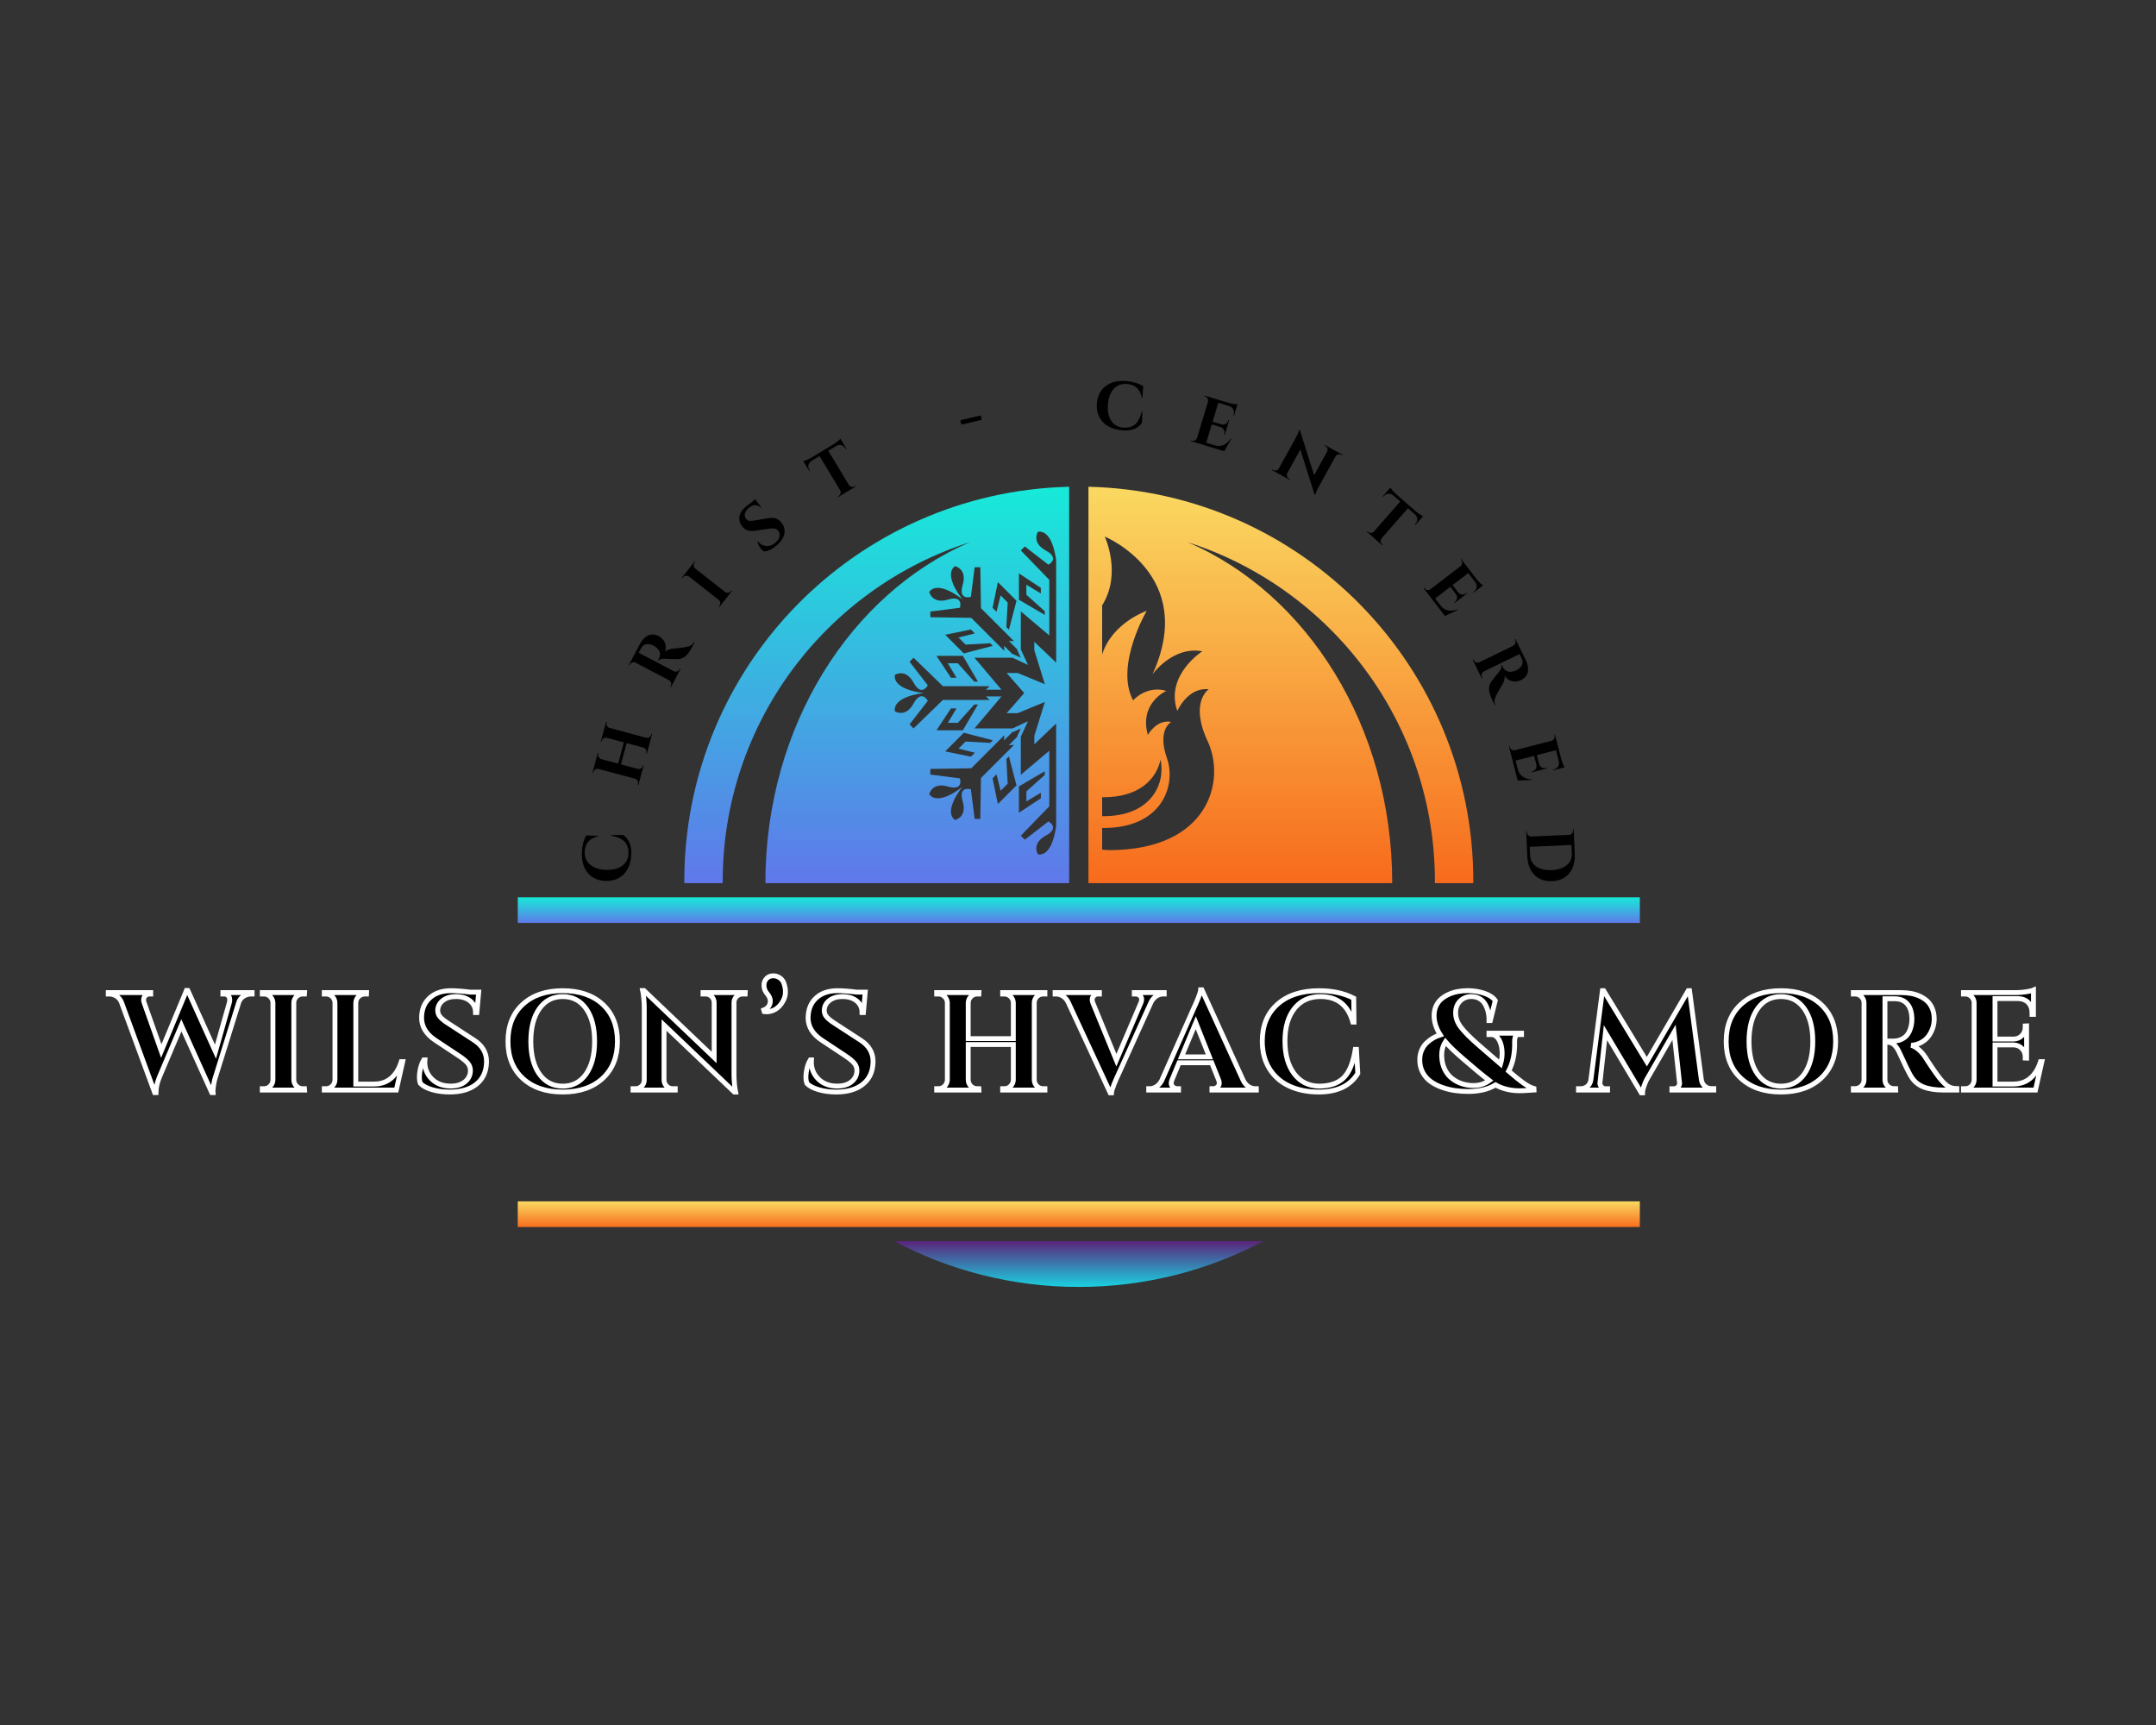
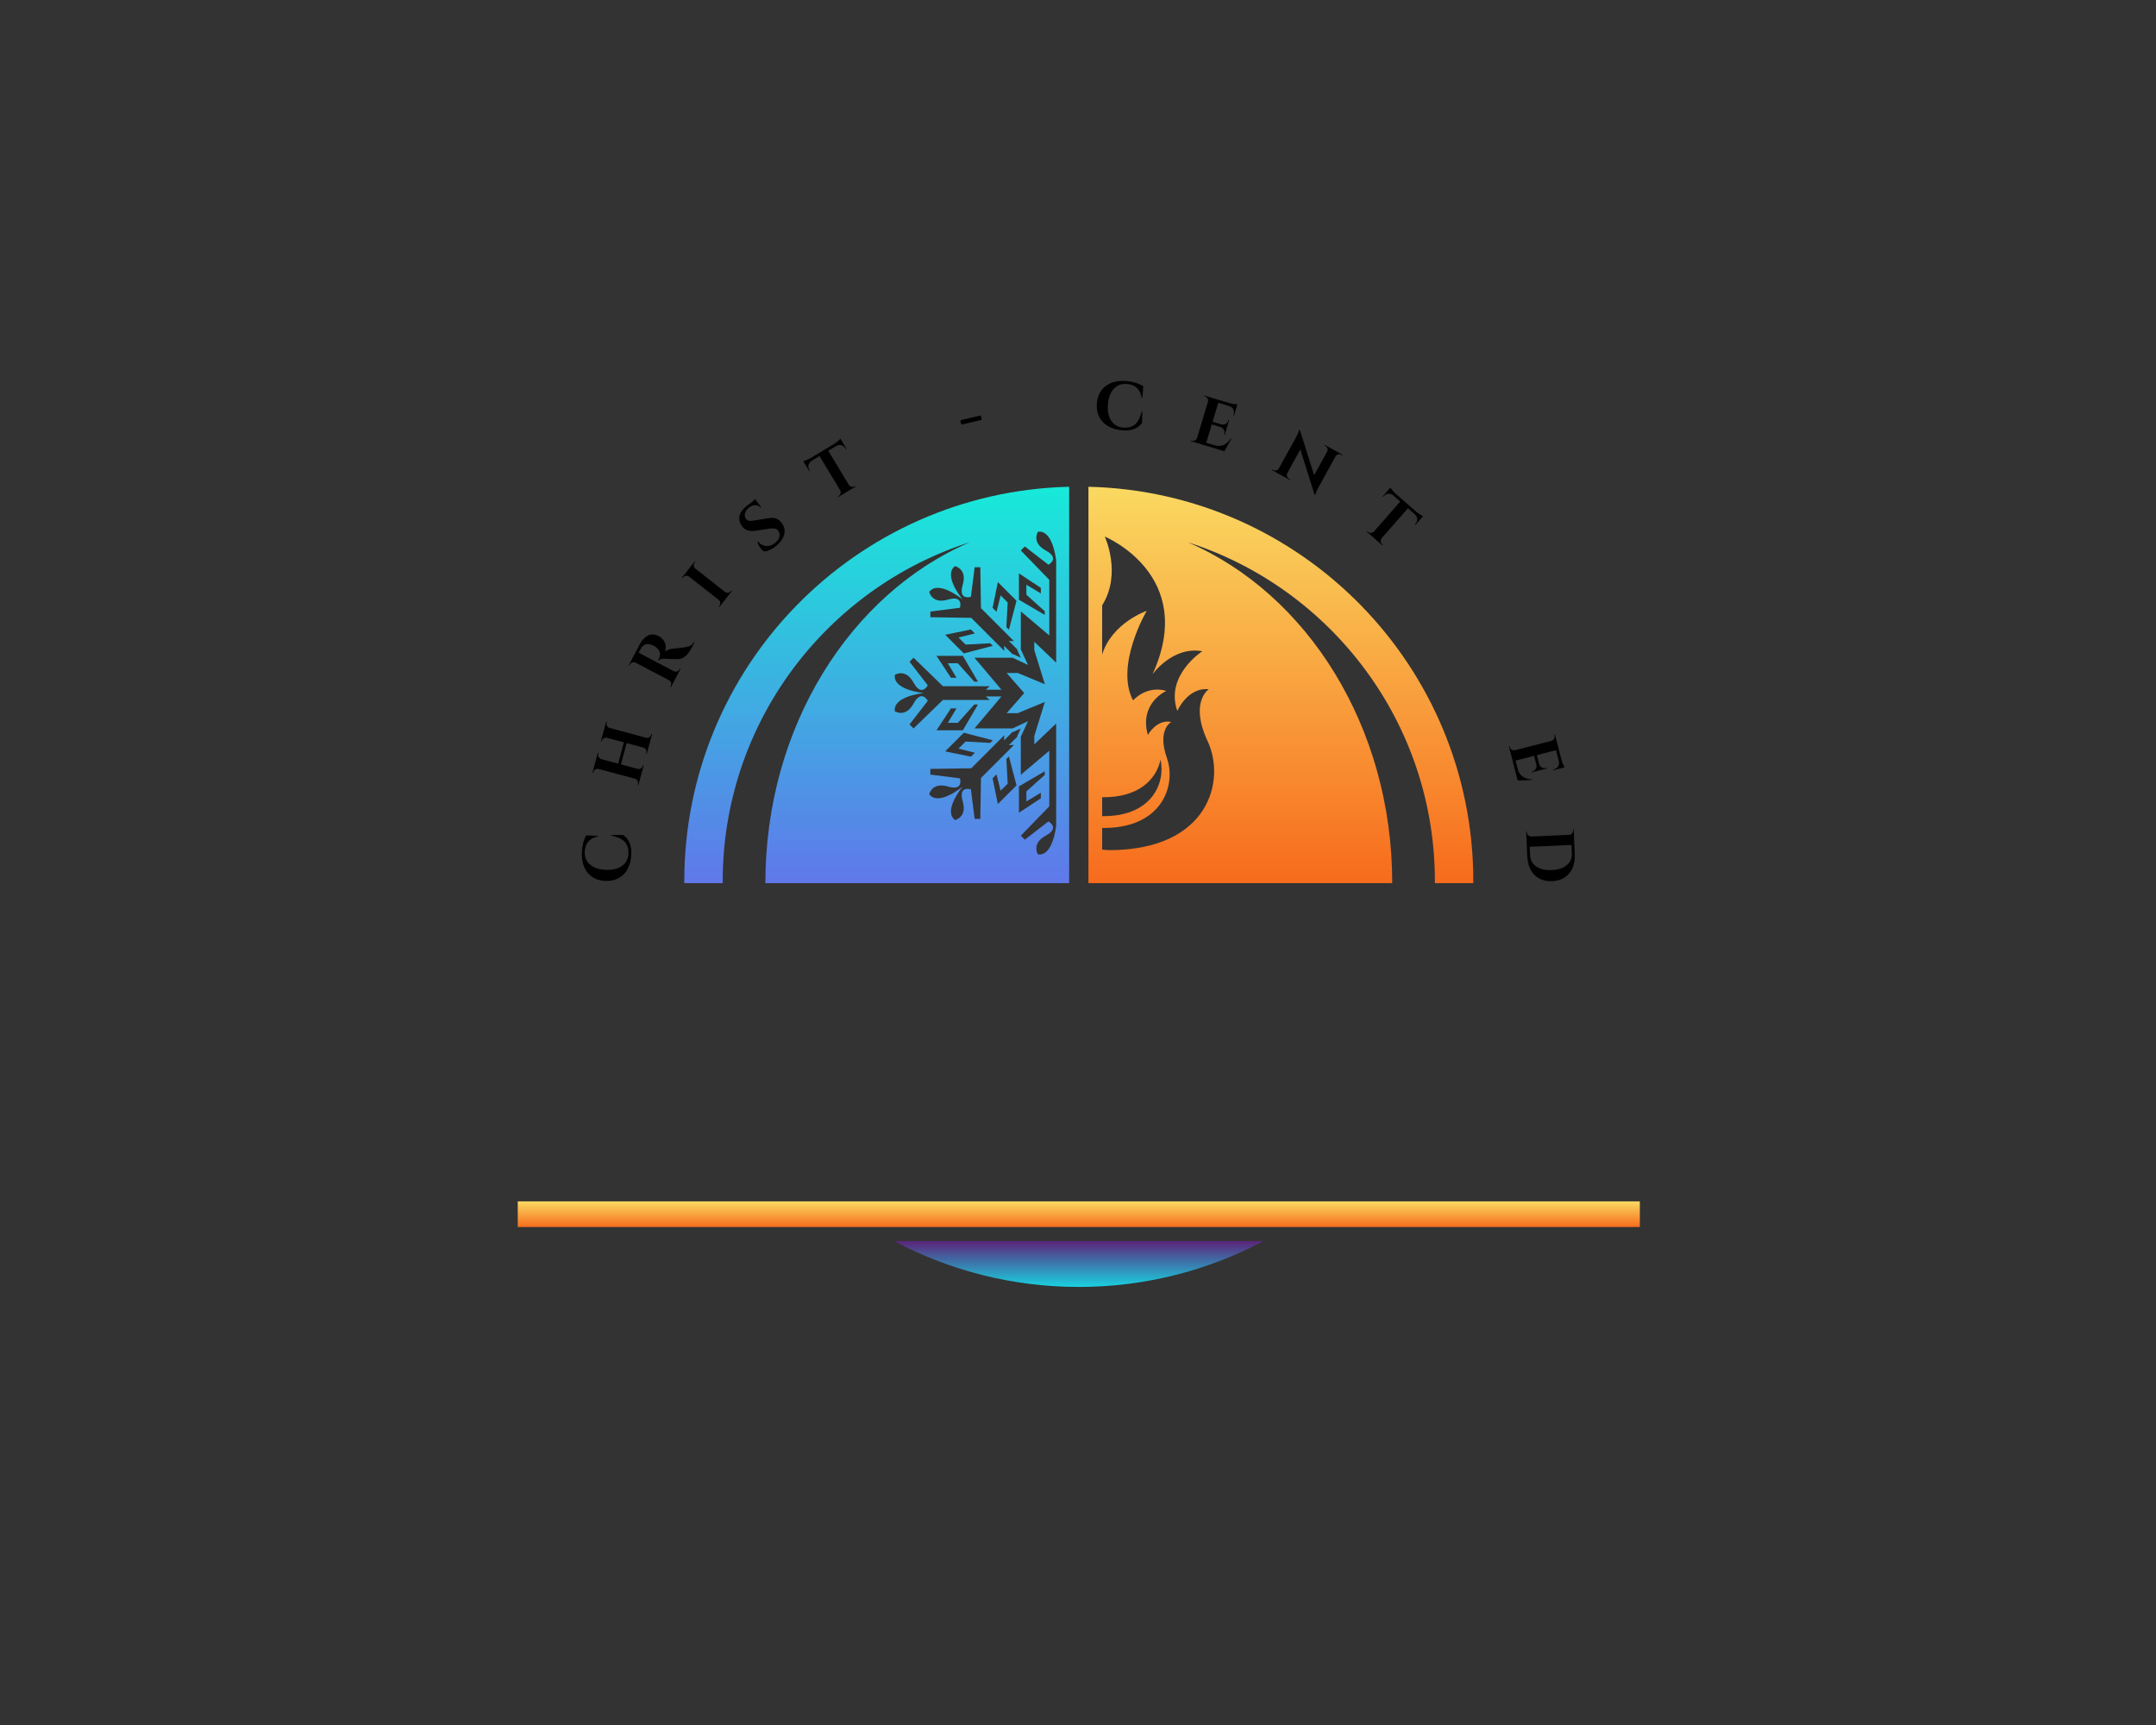
<svg xmlns="http://www.w3.org/2000/svg" version="1.1" width="1280" height="1024" viewBox="0 0 1280 1024" xml:space="preserve">
  <rect x="0" y="0" width="1280" height="1024" fill="#333333" stroke="none" />
  <desc>Created with Fabric.js 4.4.0</desc>
  <defs>
</defs>
  <g transform="matrix(1 0 0 1 640 512)" id="background-logo">
    <rect style="stroke: none; stroke-width: 0; stroke-dasharray: none; stroke-linecap: butt; stroke-dashoffset: 0; stroke-linejoin: miter; stroke-miterlimit: 4; fill: rgb(255,255,255); fill-opacity: 0; fill-rule: nonzero; opacity: 1;" paint-order="stroke" x="-640" y="-512" rx="0" ry="0" width="1280" height="1024" />
  </g>
  <g transform="matrix(1.921 0 0 1.921 640.476 526.421)" id="logo-logo">
    <g style="" paint-order="stroke">
      <g transform="matrix(0.581 0 0 0.581 -0 116.563)">
        <linearGradient id="SVGID_1200091" gradientUnits="userSpaceOnUse" gradientTransform="matrix(1 0 0 1 251.75 538.29)" x1="0" y1="0" x2="0" y2="24">
          <stop offset="0%" style="stop-color:rgb(91,36,122);stop-opacity: 1" />
          <stop offset="100%" style="stop-color:rgb(27,206,223);stop-opacity: 1" />
        </linearGradient>
        <path style="stroke: none; stroke-width: 1; stroke-dasharray: none; stroke-linecap: butt; stroke-dashoffset: 0; stroke-linejoin: miter; stroke-miterlimit: 4; fill: url(#SVGID_1200091); fill-rule: nonzero; opacity: 1;" paint-order="stroke" transform=" translate(-350, -550.49)" d="M 350 562.69 C 385.503 562.69 418.938 553.858 448.25 538.29 L 251.75 538.29 C 281.061 553.858 314.497 562.69 350 562.69 z" stroke-linecap="round" />
      </g>
      <g transform="matrix(0.581 0 0 0.581 -62.452 -62.374)">
        <linearGradient id="SVGID_8_1200092" gradientUnits="userSpaceOnUse" gradientTransform="matrix(1 0 0 1 140.223 137.31)" x1="0" y1="0" x2="0" y2="211">
          <stop offset="0%" style="stop-color:rgb(23,234,217);stop-opacity: 1" />
          <stop offset="100%" style="stop-color:rgb(96,120,234);stop-opacity: 1" />
        </linearGradient>
        <path style="stroke: none; stroke-width: 1; stroke-dasharray: none; stroke-linecap: butt; stroke-dashoffset: 0; stroke-linejoin: miter; stroke-miterlimit: 4; fill: url(#SVGID_8_1200092); fill-rule: nonzero; opacity: 1;" paint-order="stroke" transform=" translate(-242.582, -242.716)" d="M 140.223 347.023 C 140.223 347.391 140.235 347.755 140.237 348.122 L 160.664 348.122 C 160.662 347.791 160.651 347.462 160.651 347.13 C 160.651 262.73 215.877 191.24 292.159 166.793 C 228.636 194.044 183.354 264.88 183.354 347.98 C 183.354 348.027 183.355 348.075 183.355 348.122 L 344.941 348.122 L 344.941 137.31 C 231.422 139.998 140.223 232.858 140.223 347.023 z M 307.018 306.06 L 304.214 292.379 L 306.306 290.287 L 308.482 298.99 L 312.247 295.224 L 311.536 282.129 L 312.917 280.749 L 316.933 296.145 L 307.018 306.06 z M 317.365 270.248 L 312.861 274.752 L 315.622 274.613 L 298.023 292.212 L 297.688 313.967 L 294.676 313.967 L 292.667 298.237 C 292.667 298.237 285.806 296.061 288.316 304.596 C 290.827 313.13 284.216 314.553 284.216 314.553 C 277.956 309.877 287.225 298.079 288.225 296.843 C 286.988 297.842 275.19 307.112 270.515 300.851 C 270.515 300.851 271.937 294.241 280.472 296.751 C 289.007 299.261 286.831 292.4 286.831 292.4 L 271.101 290.392 L 271.1 287.38 L 292.856 287.045 L 310.455 269.446 L 310.316 272.207 L 314.82 267.703 L 315.249 267.703 L 319.211 265.857 L 317.365 269.819 L 317.365 270.248 z M 285.726 262.881 L 294.483 253.118 L 296.435 253.118 L 288.389 266.845 L 274.366 266.845 L 282.058 255.189 L 285.016 255.189 L 280.401 262.881 L 285.726 262.881 z M 294.78 278.761 L 292.688 280.853 L 279.008 278.05 L 288.923 268.135 L 304.319 272.151 L 302.938 273.532 L 289.843 272.821 L 286.078 276.586 L 294.78 278.761 z M 318.223 296.679 L 331.949 288.632 L 331.949 290.585 L 322.187 299.341 L 322.187 304.666 L 329.879 300.051 L 329.879 303.01 L 318.223 310.701 L 318.223 296.679 z M 321.359 169.058 L 333.902 178.761 C 333.902 178.761 340.292 175.448 332.482 171.188 C 324.672 166.928 328.34 161.248 328.34 161.248 C 336.073 160.128 337.861 175.025 338.029 176.605 L 338.029 186.808 L 338.029 230.861 L 326.406 219.771 L 326.406 224.212 L 332.008 242.32 L 317.573 236.341 L 311.679 236.341 L 321.038 247.039 L 311.679 257.737 L 317.573 257.737 L 332.008 251.757 L 326.406 269.865 L 326.406 274.307 L 338.029 263.217 L 338.029 298.282 L 338.029 317.472 C 337.861 319.053 336.073 333.95 328.34 332.83 C 328.34 332.83 324.672 327.15 332.482 322.89 C 340.292 318.63 333.902 315.316 333.902 315.316 L 321.359 325.02 L 319.229 322.89 L 334.375 307.27 L 334.375 298.282 L 334.375 282.381 L 334.375 277.7 L 319.229 290.496 L 319.229 270.232 L 323.061 262.007 L 314.836 265.839 L 294.572 265.839 L 308.933 248.839 L 300.636 248.839 L 302.687 250.692 L 277.798 250.692 L 262.178 265.839 L 260.048 263.709 L 269.751 251.166 C 269.751 251.166 266.438 244.776 262.178 252.586 C 257.918 260.396 252.238 256.727 252.238 256.727 C 251.117 248.995 266.014 247.207 267.595 247.039 C 266.014 246.871 251.117 245.083 252.238 237.351 C 252.238 237.351 257.918 233.682 262.178 241.492 C 266.438 249.302 269.751 242.912 269.751 242.912 L 260.048 230.369 L 262.178 228.239 L 277.798 243.385 L 302.687 243.385 L 300.636 245.239 L 308.933 245.239 L 294.572 228.239 L 314.836 228.239 L 323.061 232.071 L 319.229 223.846 L 319.229 203.582 L 334.375 216.377 L 334.375 211.697 L 334.375 186.808 L 319.229 171.188 L 321.359 169.058 z M 289.843 221.257 L 302.938 220.546 L 304.319 221.927 L 288.923 225.943 L 279.008 216.028 L 292.688 213.225 L 294.78 215.316 L 286.078 217.492 L 289.843 221.257 z M 288.389 227.233 L 296.435 240.96 L 294.483 240.96 L 285.726 231.197 L 280.401 231.197 L 285.016 238.889 L 282.058 238.889 L 274.366 227.233 L 288.389 227.233 z M 318.223 183.376 L 329.879 191.068 L 329.879 194.026 L 322.187 189.411 L 322.187 194.736 L 331.949 203.493 L 331.949 205.445 L 318.223 197.399 L 318.223 183.376 z M 307.018 188.018 L 316.933 197.933 L 312.917 213.329 L 311.536 211.949 L 312.247 198.854 L 308.482 195.088 L 306.306 203.79 L 304.214 201.699 L 307.018 188.018 z M 294.676 180.111 L 297.688 180.111 L 298.023 201.866 L 315.622 219.465 L 312.861 219.326 L 317.365 223.83 L 317.365 224.259 L 319.211 228.221 L 315.249 226.375 L 314.82 226.375 L 310.316 221.871 L 310.455 224.632 L 292.856 207.033 L 271.1 206.698 L 271.101 203.686 L 286.831 201.678 C 286.831 201.678 289.007 194.816 280.472 197.327 C 271.937 199.837 270.515 193.226 270.515 193.226 C 275.19 186.966 286.988 196.236 288.225 197.235 C 287.225 195.998 277.956 184.2 284.216 179.525 C 284.216 179.525 290.827 180.947 288.316 189.482 C 285.806 198.017 292.667 195.841 292.667 195.841 L 294.676 180.111 z" stroke-linecap="round" />
      </g>
      <g transform="matrix(0.581 0 0 0.581 62.452 -62.374)">
        <linearGradient id="SVGID_10_1200093" gradientUnits="userSpaceOnUse" gradientTransform="matrix(1 0 0 1 355.059 137.31)" x1="0" y1="0" x2="0" y2="211">
          <stop offset="0%" style="stop-color:rgb(250,217,97);stop-opacity: 1" />
          <stop offset="100%" style="stop-color:rgb(247,107,28);stop-opacity: 1" />
        </linearGradient>
        <path style="stroke: none; stroke-width: 1; stroke-dasharray: none; stroke-linecap: butt; stroke-dashoffset: 0; stroke-linejoin: miter; stroke-miterlimit: 4; fill: url(#SVGID_10_1200093); fill-rule: nonzero; opacity: 1;" paint-order="stroke" transform=" translate(-457.418, -242.716)" d="M 355.059 137.31 L 355.059 348.122 L 516.645 348.122 C 516.645 348.075 516.646 348.027 516.646 347.98 C 516.646 264.88 471.364 194.044 407.841 166.793 C 484.123 191.24 539.349 262.73 539.349 347.13 C 539.349 347.462 539.338 347.791 539.336 348.122 L 559.763 348.122 C 559.765 347.755 559.777 347.391 559.777 347.023 C 559.777 232.858 468.578 139.998 355.059 137.31 z M 362.348 302.438 C 382.018 302.702 391.216 292.772 393.411 282.433 C 396.163 295.129 388.538 312.848 362.348 312.497 L 362.348 302.438 z M 415.626 224.8 C 415.626 224.8 395.681 237.575 402.323 256.56 C 402.323 256.56 407.823 243.789 419.053 245.021 C 419.053 245.021 408.685 251.751 418.464 272.64 C 428.243 293.529 419.18 330.176 366.84 330.575 C 365.259 330.587 363.769 330.466 362.348 330.278 L 362.348 318.781 C 394.23 319.209 401.906 296.071 396.807 281.629 C 391.424 266.382 399.12 262.401 399.12 262.401 C 391.371 260.768 386.654 269.298 386.654 269.298 C 381.872 252.309 396.487 245.876 396.487 245.876 C 385.705 242.775 378.801 250.951 378.801 250.951 C 368.986 232.379 386.037 203.307 386.037 203.307 C 386.037 203.307 367.63 209.592 362.348 226.522 L 362.348 200.371 C 372.966 183.488 363.735 163.803 363.735 163.803 C 363.735 163.803 413.287 184.191 389.139 237.038 C 389.139 237.038 399.886 221.91 415.626 224.8 z" stroke-linecap="round" />
      </g>
      <g transform="matrix(0.581 0 0 0.581 0 101.172)">
        <linearGradient id="SVGID_12_1200094" gradientUnits="userSpaceOnUse" gradientTransform="matrix(1 0 0 1 -298.439 -6.819)" x1="0" y1="0" x2="0" y2="14">
          <stop offset="0%" style="stop-color:rgb(250,217,97);stop-opacity: 1" />
          <stop offset="100%" style="stop-color:rgb(247,107,28);stop-opacity: 1" />
        </linearGradient>
        <rect style="stroke: none; stroke-width: 0; stroke-dasharray: none; stroke-linecap: butt; stroke-dashoffset: 0; stroke-linejoin: miter; stroke-miterlimit: 4; fill: url(#SVGID_12_1200094); fill-rule: nonzero; opacity: 1;" paint-order="stroke" x="-298.439" y="-6.819" rx="0" ry="0" width="596.877" height="13.637" />
      </g>
      <g transform="matrix(0.581 0 0 0.581 0 7.207)">
        <linearGradient id="SVGID_14_1200095" gradientUnits="userSpaceOnUse" gradientTransform="matrix(1 0 0 1 -298.439 -6.819)" x1="0" y1="0" x2="0" y2="14">
          <stop offset="0%" style="stop-color:rgb(23,234,217);stop-opacity: 1" />
          <stop offset="100%" style="stop-color:rgb(96,120,234);stop-opacity: 1" />
        </linearGradient>
-         <rect style="stroke: none; stroke-width: 0; stroke-dasharray: none; stroke-linecap: butt; stroke-dashoffset: 0; stroke-linejoin: miter; stroke-miterlimit: 4; fill: url(#SVGID_14_1200095); fill-rule: nonzero; opacity: 1;" paint-order="stroke" x="-298.439" y="-6.819" rx="0" ry="0" width="596.877" height="13.637" />
      </g>
    </g>
  </g>
  <g transform="matrix(1.921 0 0 1.921 638.265 613.962)" id="text-logo">
    <g style="" paint-order="stroke">
      <g transform="matrix(1 0 0 1 0 0)" id="text-logo-path-0">
-         <path style="stroke: rgb(255,255,255); stroke-width: 1.509; stroke-dasharray: none; stroke-linecap: butt; stroke-dashoffset: 0; stroke-linejoin: miter; stroke-miterlimit: 4; fill: rgb(0,0,0); fill-rule: nonzero; opacity: 1;" paint-order="stroke" transform=" translate(-297.325, 17.237)" d="M -1.11 -29.67 L -1.47 -29.67 L -1.47 -30.11 L 11.65 -30.11 L 11.65 -29.67 L 11.27 -29.67 Q 10.35 -29.69 9.78 -28.93 L 9.78 -28.93 Q 9.45 -28.49 9.45 -27.88 L 9.45 -27.88 Q 9.45 -27.46 9.62 -26.98 L 9.62 -26.98 L 14.91 -12.05 L 22.7 -30.78 L 23.12 -30.76 L 31.66 -11.86 L 35.95 -27 Q 36.07 -27.5 36.07 -27.92 L 36.07 -27.92 Q 36.07 -28.53 35.78 -28.95 L 35.78 -28.95 Q 35.27 -29.67 34.33 -29.67 L 34.33 -29.67 L 33.95 -29.67 L 33.95 -30.11 L 42.98 -30.11 L 42.98 -29.67 L 42.6 -29.67 Q 41.51 -29.67 40.43 -29.04 Q 39.35 -28.41 38.88 -27.17 L 38.88 -27.17 L 31.66 -4.01 Q 31.56 -3.72 31.42 -3.21 Q 31.28 -2.71 31.07 -1.43 L 31.07 -1.43 Q 30.91 -0.44 30.89 0.36 L 30.89 0.36 Q 30.89 0.59 30.91 0.78 L 30.91 0.78 L 30.51 0.78 L 21.12 -19.99 L 14.34 -4.01 Q 13.31 -1.49 13.27 0.78 L 13.27 0.78 L 12.87 0.78 L 2.58 -27.19 Q 2.04 -28.43 1 -29.05 Q -0.04 -29.67 -1.11 -29.67 L -1.11 -29.67 Z M 59.19 0 L 46.13 0 L 46.13 -0.42 L 46.67 -0.42 Q 47.81 -0.42 48.6 -1.22 Q 49.4 -2.02 49.42 -3.13 L 49.42 -3.13 L 49.42 -26.98 Q 49.38 -28.09 48.58 -28.88 Q 47.78 -29.67 46.67 -29.67 L 46.67 -29.67 L 46.13 -29.67 L 46.13 -30.11 L 59.19 -30.11 L 59.16 -29.67 L 58.62 -29.67 Q 57.51 -29.67 56.7 -28.89 Q 55.89 -28.11 55.87 -27 L 55.87 -27 L 55.87 -3.13 Q 55.89 -2.02 56.69 -1.22 Q 57.48 -0.42 58.62 -0.42 L 58.62 -0.42 L 59.16 -0.42 L 59.19 0 Z M 87.55 0 L 65.29 0 L 65.29 -0.42 L 65.84 -0.42 Q 66.97 -0.42 67.77 -1.22 Q 68.57 -2.02 68.59 -3.13 L 68.59 -3.13 L 68.59 -26.96 Q 68.57 -28.07 67.77 -28.87 Q 66.97 -29.67 65.84 -29.67 L 65.84 -29.67 L 65.29 -29.67 L 65.29 -30.11 L 78.35 -30.11 L 78.33 -29.67 L 77.81 -29.67 Q 76.67 -29.67 75.86 -28.87 Q 75.06 -28.07 75.03 -26.96 L 75.03 -26.96 L 75.03 -1.85 L 80.68 -1.85 Q 83.83 -1.85 85.95 -3.66 Q 88.07 -5.48 89.1 -8.78 L 89.1 -8.78 L 89.52 -8.78 L 87.55 0 Z M 94.81 -5.63 L 94.81 -5.63 Q 95.15 -7.85 96.03 -9.3 L 96.03 -9.3 L 96.41 -9.3 Q 96.39 -8.97 96.36 -8.63 L 96.36 -8.63 Q 96.36 -5.63 98.42 -3.51 L 98.42 -3.51 Q 100.65 -1.22 104.32 -1.22 L 104.32 -1.22 Q 104.43 -1.22 104.51 -1.22 L 104.51 -1.22 Q 107.26 -1.26 108.86 -2.62 Q 110.45 -3.99 110.45 -6.05 L 110.45 -6.05 Q 110.45 -7.31 109.64 -8.28 Q 108.84 -9.26 107.01 -10.48 L 107.01 -10.48 L 99.51 -15.45 Q 95.36 -18.25 95.36 -22.34 L 95.36 -22.34 Q 95.36 -22.76 95.4 -23.18 L 95.4 -23.18 Q 95.67 -26.58 98.07 -28.64 Q 100.46 -30.7 104.45 -30.7 L 104.45 -30.7 Q 106.84 -30.7 110.31 -30.26 L 110.31 -30.26 L 113.01 -30.26 L 112.45 -23.94 L 112.03 -23.94 Q 112.03 -26.16 110.37 -27.53 Q 108.71 -28.89 105.98 -28.89 L 105.98 -28.89 Q 103.5 -28.89 101.97 -27.71 Q 100.44 -26.54 100.35 -24.75 L 100.35 -24.75 Q 100.35 -24.67 100.35 -24.57 L 100.35 -24.57 Q 100.35 -23.49 101.03 -22.68 L 101.03 -22.68 Q 101.78 -21.77 103.34 -20.77 L 103.34 -20.77 L 111.54 -15.43 Q 115.43 -12.93 115.43 -8.84 L 115.43 -8.84 Q 115.43 -8.57 115.41 -8.29 L 115.41 -8.29 Q 115.22 -4.09 112.22 -1.74 Q 109.21 0.61 104.05 0.61 L 104.05 0.61 Q 101.13 0.61 98.65 -0.1 Q 96.18 -0.82 95 -2.02 L 95 -2.02 Q 94.68 -2.86 94.68 -4.01 L 94.68 -4.01 Q 94.68 -4.75 94.81 -5.63 Z M 126.64 -3.61 Q 122.06 -7.83 122.06 -15.05 Q 122.06 -22.28 126.64 -26.49 Q 131.22 -30.7 138.98 -30.7 Q 146.75 -30.7 151.32 -26.49 Q 155.89 -22.28 155.89 -15.05 Q 155.89 -7.83 151.32 -3.61 Q 146.75 0.61 138.98 0.61 Q 131.22 0.61 126.64 -3.61 Z M 131.77 -25.17 Q 129.12 -21.46 129.12 -15.05 Q 129.12 -8.65 131.77 -4.92 Q 134.43 -1.2 138.98 -1.2 Q 143.54 -1.2 146.19 -4.92 Q 148.83 -8.65 148.83 -15.05 Q 148.83 -21.46 146.19 -25.17 Q 143.54 -28.89 138.98 -28.89 Q 134.43 -28.89 131.77 -25.17 Z M 173.75 0 L 160.71 0 L 160.71 -0.42 L 161.51 -0.42 Q 162.6 -0.42 163.38 -1.19 Q 164.16 -1.95 164.18 -3.04 L 164.18 -3.04 L 164.18 -25.36 Q 164.18 -26.79 164.05 -28.13 Q 163.92 -29.48 163.8 -30.11 L 163.8 -30.11 L 163.67 -30.74 L 164.09 -30.74 L 185.78 -10.06 L 185.78 -27.06 Q 185.76 -28.16 184.99 -28.91 Q 184.23 -29.67 183.14 -29.67 L 183.14 -29.67 L 182.34 -29.67 L 182.34 -30.11 L 195.38 -30.11 L 195.36 -29.67 L 194.58 -29.67 Q 193.49 -29.67 192.72 -28.92 Q 191.95 -28.18 191.91 -27.11 L 191.91 -27.11 L 191.91 -4.89 Q 191.91 -3.46 192.04 -2.09 Q 192.16 -0.71 192.29 -0.04 L 192.29 -0.04 L 192.42 0.61 L 192.02 0.61 L 170.29 -20.09 L 170.29 -3.02 Q 170.33 -1.95 171.1 -1.19 Q 171.86 -0.42 172.95 -0.42 L 172.95 -0.42 L 173.75 -0.42 L 173.75 0 Z M 201.25 -24.23 L 201.11 -24.73 Q 202.68 -25.34 203.05 -26.79 Q 203.42 -28.24 202.18 -29.75 L 202.18 -29.75 Q 201.25 -30.82 201.18 -32.21 Q 201.11 -33.59 202.03 -34.52 L 202.03 -34.52 Q 202.74 -35.21 203.78 -35.29 Q 204.82 -35.38 205.8 -34.83 Q 206.78 -34.29 207.24 -33.24 L 207.24 -33.24 Q 207.78 -31.85 207.81 -30.5 Q 207.85 -29.14 207.28 -27.94 Q 206.71 -26.73 205.84 -25.84 Q 204.97 -24.94 203.75 -24.5 Q 202.53 -24.06 201.25 -24.23 L 201.25 -24.23 Z M 214.27 -5.63 L 214.27 -5.63 Q 214.6 -7.85 215.49 -9.3 L 215.49 -9.3 L 215.86 -9.3 Q 215.84 -8.97 215.82 -8.63 L 215.82 -8.63 Q 215.82 -5.63 217.88 -3.51 L 217.88 -3.51 Q 220.11 -1.22 223.78 -1.22 L 223.78 -1.22 Q 223.88 -1.22 223.97 -1.22 L 223.97 -1.22 Q 226.72 -1.26 228.31 -2.62 Q 229.91 -3.99 229.91 -6.05 L 229.91 -6.05 Q 229.91 -7.31 229.1 -8.28 Q 228.29 -9.26 226.47 -10.48 L 226.47 -10.48 L 218.97 -15.45 Q 214.81 -18.25 214.81 -22.34 L 214.81 -22.34 Q 214.81 -22.76 214.86 -23.18 L 214.86 -23.18 Q 215.13 -26.58 217.52 -28.64 Q 219.92 -30.7 223.91 -30.7 L 223.91 -30.7 Q 226.3 -30.7 229.76 -30.26 L 229.76 -30.26 L 232.47 -30.26 L 231.91 -23.94 L 231.49 -23.94 Q 231.49 -26.16 229.83 -27.53 Q 228.17 -28.89 225.44 -28.89 L 225.44 -28.89 Q 222.96 -28.89 221.43 -27.71 Q 219.9 -26.54 219.81 -24.75 L 219.81 -24.75 Q 219.81 -24.67 219.81 -24.57 L 219.81 -24.57 Q 219.81 -23.49 220.48 -22.68 L 220.48 -22.68 Q 221.24 -21.77 222.79 -20.77 L 222.79 -20.77 L 231 -15.43 Q 234.89 -12.93 234.89 -8.84 L 234.89 -8.84 Q 234.89 -8.57 234.87 -8.29 L 234.87 -8.29 Q 234.68 -4.09 231.67 -1.74 Q 228.67 0.61 223.51 0.61 L 223.51 0.61 Q 220.59 0.61 218.11 -0.1 Q 215.63 -0.82 214.46 -2.02 L 214.46 -2.02 Q 214.14 -2.86 214.14 -4.01 L 214.14 -4.01 Q 214.14 -4.75 214.27 -5.63 Z M 267.61 0 L 254.55 0 L 254.55 -0.42 L 255.1 -0.42 Q 256.23 -0.42 257.03 -1.22 Q 257.83 -2.02 257.85 -3.13 L 257.85 -3.13 L 257.85 -26.98 Q 257.81 -28.09 257.01 -28.88 Q 256.21 -29.67 255.1 -29.67 L 255.1 -29.67 L 254.55 -29.67 L 254.55 -30.11 L 267.61 -30.11 L 267.59 -29.67 L 267.05 -29.67 Q 265.93 -29.67 265.14 -28.88 Q 264.34 -28.09 264.3 -26.98 L 264.3 -26.98 L 264.3 -15.89 L 278.24 -15.89 L 278.24 -26.98 Q 278.2 -28.09 277.4 -28.88 Q 276.6 -29.67 275.49 -29.67 L 275.49 -29.67 L 274.94 -29.67 L 274.94 -30.11 L 288 -30.11 L 288 -29.67 L 287.46 -29.67 Q 286.32 -29.67 285.52 -28.88 Q 284.73 -28.09 284.71 -26.98 L 284.71 -26.98 L 284.71 -3.13 Q 284.73 -2.02 285.52 -1.22 Q 286.32 -0.42 287.46 -0.42 L 287.46 -0.42 L 288 -0.42 L 288 0 L 274.94 0 L 274.94 -0.42 L 275.49 -0.42 Q 276.6 -0.42 277.4 -1.21 Q 278.2 -1.99 278.24 -3.11 L 278.24 -3.11 L 278.24 -14.07 L 264.3 -14.07 L 264.3 -3.13 Q 264.32 -2.02 265.12 -1.22 Q 265.91 -0.42 267.05 -0.42 L 267.05 -0.42 L 267.59 -0.42 L 267.61 0 Z M 291.48 -29.67 L 291.15 -29.67 L 291.15 -30.11 L 304.84 -30.11 L 304.84 -29.67 L 304.46 -29.67 Q 303.52 -29.69 302.95 -28.93 L 302.95 -28.93 Q 302.61 -28.51 302.61 -27.92 L 302.61 -27.92 Q 302.61 -27.5 302.8 -26.98 L 302.8 -26.98 L 310.09 -9.22 L 317.67 -26.98 Q 317.9 -27.53 317.9 -27.99 L 317.9 -27.99 Q 317.92 -28.55 317.58 -28.93 L 317.58 -28.93 Q 316.99 -29.69 316.01 -29.67 L 316.01 -29.67 L 315.63 -29.67 L 315.63 -30.11 L 324.87 -30.11 L 324.87 -29.67 L 324.49 -29.67 Q 323.48 -29.67 322.5 -29.07 Q 321.51 -28.47 320.86 -27.27 L 320.86 -27.27 L 310.68 -4.77 Q 310.17 -3.74 309.4 -1.84 Q 308.64 0.06 308.58 0.86 L 308.58 0.86 L 308.18 0.86 L 295.16 -27.21 Q 294.51 -28.45 293.51 -29.06 Q 292.51 -29.67 291.48 -29.67 L 291.48 -29.67 Z M 329.3 0 L 320.08 0 L 320.08 -0.42 L 320.46 -0.42 Q 321.44 -0.42 322.43 -1.04 Q 323.42 -1.66 324.07 -2.86 L 324.07 -2.86 L 334.02 -25.32 Q 334.55 -26.39 335.31 -28.28 Q 336.08 -30.17 336.14 -30.97 L 336.14 -30.97 L 336.52 -30.97 L 349.31 -2.92 Q 349.96 -1.68 350.95 -1.05 Q 351.95 -0.42 352.98 -0.42 L 352.98 -0.42 L 353.34 -0.42 L 353.34 0 L 339.63 0 L 339.63 -0.42 L 340 -0.42 Q 340.97 -0.42 341.56 -1.18 L 341.56 -1.18 Q 341.89 -1.6 341.89 -2.16 L 341.89 -2.16 Q 341.89 -2.6 341.68 -3.13 L 341.68 -3.13 L 339.56 -8.44 L 329.46 -8.44 L 327.26 -3.13 Q 327.03 -2.58 327.03 -2.14 L 327.03 -2.14 Q 327.03 -1.6 327.36 -1.18 L 327.36 -1.18 Q 327.97 -0.42 328.92 -0.42 L 328.92 -0.42 L 329.3 -0.42 L 329.3 0 Z M 334.63 -20.81 L 330.22 -10.25 L 338.83 -10.25 L 334.63 -20.81 Z M 355.18 -15.1 L 355.18 -15.1 Q 355.18 -22.32 359.88 -26.51 Q 364.59 -30.7 372.76 -30.7 L 372.76 -30.7 Q 378.93 -30.7 383.44 -28.37 L 383.44 -28.37 L 383.53 -21 L 383.17 -21 Q 380.96 -28.89 373.18 -28.89 L 373.18 -28.89 Q 368.07 -28.89 365.13 -25.21 Q 362.19 -21.52 362.19 -15.18 L 362.19 -15.18 Q 362.19 -8.82 365.01 -5.07 Q 367.82 -1.32 372.63 -1.2 L 372.63 -1.2 Q 377.69 -1.2 380.31 -3.76 Q 382.94 -6.32 383.93 -12.56 L 383.93 -12.56 L 384.28 -12.56 L 384.7 -5.14 Q 381.22 0.61 372.63 0.61 L 372.63 0.61 Q 367.36 0.59 363.43 -1.27 Q 359.51 -3.13 357.34 -6.69 Q 355.18 -10.25 355.18 -15.1 Z M 403.85 -9.3 L 403.85 -9.3 Q 403.85 -10.92 404.41 -12.26 Q 404.98 -13.61 405.95 -14.53 Q 406.91 -15.45 407.95 -16.06 Q 408.99 -16.67 410.19 -17.05 L 410.19 -17.05 Q 408.28 -20.03 408.28 -23.03 L 408.28 -23.03 Q 408.28 -24.57 408.84 -25.86 Q 409.41 -27.15 410.4 -28.03 Q 411.38 -28.91 412.72 -29.53 Q 414.05 -30.15 415.56 -30.43 Q 417.07 -30.72 418.71 -30.72 L 418.71 -30.72 Q 421.4 -30.7 423.77 -29.91 Q 426.14 -29.12 427.19 -27.65 L 427.19 -27.65 L 425.66 -21.48 L 425.26 -21.48 Q 425.26 -22.99 424.95 -24.28 Q 424.63 -25.57 424 -26.62 Q 423.37 -27.67 422.3 -28.28 Q 421.23 -28.89 419.82 -28.89 L 419.82 -28.89 Q 417.66 -28.89 416.3 -27.47 Q 414.93 -26.06 414.93 -23.85 L 414.93 -23.85 Q 414.93 -21.52 416.6 -19.35 Q 418.27 -17.17 422.22 -13.75 L 422.22 -13.75 Q 427.7 -8.97 428.81 -8.04 L 428.81 -8.04 Q 429.38 -9.89 429.3 -11.8 Q 429.23 -13.71 428.52 -15.2 L 428.52 -15.2 Q 427.55 -17.17 425.89 -17.15 L 425.89 -17.15 L 425.24 -17.15 L 425.24 -17.57 L 435.3 -17.57 L 435.3 -17.15 L 434.69 -17.15 Q 433.77 -17.17 433.46 -16.61 Q 433.16 -16.04 433.16 -14.89 L 433.16 -14.89 Q 433.3 -9.53 431.31 -5.86 L 431.31 -5.86 Q 434.02 -3.51 435.81 -2.22 Q 437.61 -0.92 439.14 -0.46 L 439.14 -0.46 L 439.16 0 Q 435.36 0.29 433.6 0.19 L 433.6 0.19 Q 429.96 -0.06 427.28 -1.6 L 427.28 -1.6 Q 423.94 0.44 418.84 0.44 L 418.84 0.44 Q 416.74 0.44 414.73 0.16 Q 412.73 -0.13 410.72 -0.84 Q 408.72 -1.55 407.22 -2.64 Q 405.71 -3.72 404.78 -5.43 Q 403.85 -7.14 403.85 -9.3 Z M 410.65 -10.16 L 410.65 -10.16 Q 410.75 -8.04 411.6 -6.34 Q 412.45 -4.64 413.82 -3.58 Q 415.18 -2.52 416.88 -1.95 Q 418.58 -1.39 420.45 -1.39 L 420.45 -1.39 Q 423.25 -1.39 425.35 -2.94 L 425.35 -2.94 Q 421.94 -5.56 417.26 -9.64 L 417.26 -9.64 Q 413.61 -12.77 411.78 -14.91 L 411.78 -14.91 Q 410.48 -12.91 410.65 -10.16 Z M 461.89 0 L 452.91 0 L 452.91 -0.42 L 453.58 -0.42 Q 454.78 -0.42 455.67 -1.15 Q 456.56 -1.89 456.73 -3.13 L 456.73 -3.13 L 460.3 -30.7 L 460.7 -30.7 L 474.03 -8.76 L 486.82 -30.7 L 487.22 -30.7 L 490.89 -3.13 Q 491.1 -1.89 491.97 -1.17 Q 492.84 -0.44 494.02 -0.44 L 494.02 -0.44 L 494.71 -0.44 L 494.71 0 L 481.78 0 L 481.78 -0.4 L 482.45 -0.4 Q 483.14 -0.38 483.69 -0.97 L 483.69 -0.97 Q 484.15 -1.47 484.15 -2.06 L 484.15 -2.06 Q 484.15 -2.14 484.13 -2.25 L 484.13 -2.25 L 482.43 -17.83 L 474.37 -3.88 Q 474.18 -3.59 473.92 -3.1 Q 473.65 -2.6 473.19 -1.33 Q 472.73 -0.06 472.71 0.86 L 472.71 0.86 L 472.31 0.86 L 461.24 -17.72 L 459.54 -2.25 Q 459.52 -2.16 459.52 -2.06 L 459.52 -2.06 Q 459.54 -1.47 460.01 -0.97 L 460.01 -0.97 Q 460.55 -0.38 461.22 -0.4 L 461.22 -0.4 L 461.89 -0.4 L 461.89 0 Z M 503.13 -3.61 Q 498.55 -7.83 498.55 -15.05 Q 498.55 -22.28 503.13 -26.49 Q 507.71 -30.7 515.47 -30.7 Q 523.24 -30.7 527.81 -26.49 Q 532.38 -22.28 532.38 -15.05 Q 532.38 -7.83 527.81 -3.61 Q 523.24 0.61 515.47 0.61 Q 507.71 0.61 503.13 -3.61 Z M 508.26 -25.17 Q 505.61 -21.46 505.61 -15.05 Q 505.61 -8.65 508.26 -4.92 Q 510.92 -1.2 515.47 -1.2 Q 520.03 -1.2 522.68 -4.92 Q 525.32 -8.65 525.32 -15.05 Q 525.32 -21.46 522.68 -25.17 Q 520.03 -28.89 515.47 -28.89 Q 510.92 -28.89 508.26 -25.17 Z M 550.93 0 L 537.85 0 L 537.85 -0.44 L 538.4 -0.44 Q 539.51 -0.44 540.32 -1.22 Q 541.13 -1.99 541.15 -3.11 L 541.15 -3.11 L 541.15 -26.98 Q 541.13 -28.09 540.32 -28.88 Q 539.51 -29.67 538.4 -29.67 L 538.4 -29.67 L 537.85 -29.67 L 537.85 -30.11 L 552.61 -30.11 Q 554.23 -30.11 555.68 -29.85 Q 557.13 -29.58 558.46 -28.96 Q 559.79 -28.34 560.75 -27.43 Q 561.71 -26.52 562.27 -25.12 Q 562.84 -23.73 562.84 -21.98 L 562.84 -21.98 Q 562.84 -20.58 562.41 -19.24 Q 561.98 -17.91 561.15 -16.73 Q 560.32 -15.56 558.93 -14.77 Q 557.55 -13.98 555.78 -13.82 L 555.78 -13.82 Q 557.06 -13.4 558.22 -12.34 Q 559.37 -11.27 560.17 -10.02 L 560.17 -10.02 Q 560.32 -9.76 560.98 -8.74 Q 561.64 -7.73 562.72 -6.16 Q 563.8 -4.6 564.52 -3.7 L 564.52 -3.7 Q 565.95 -1.89 567.07 -1.18 Q 568.19 -0.46 569.83 -0.44 L 569.83 -0.44 L 569.83 0 L 565.65 0 Q 561.89 0 559.43 -1 Q 556.96 -1.99 555.55 -4.45 L 555.55 -4.45 Q 554.52 -6.24 551.96 -11.82 L 551.96 -11.82 Q 550.72 -14.42 549.04 -14.72 L 549.04 -14.72 L 549.04 -15.14 L 550.37 -15.14 Q 552.32 -15.16 553.78 -16.31 Q 555.24 -17.47 555.78 -20.09 L 555.78 -20.09 Q 555.95 -21 555.95 -21.86 L 555.95 -21.86 Q 555.95 -22.02 555.95 -22.19 L 555.95 -22.19 Q 555.83 -25.17 554.47 -26.67 Q 553.12 -28.16 550.89 -28.2 L 550.89 -28.2 Q 550.26 -28.22 549.03 -28.22 Q 547.81 -28.22 547.62 -28.22 L 547.62 -28.22 L 547.62 -3.13 Q 547.64 -2.02 548.45 -1.23 Q 549.25 -0.44 550.39 -0.44 L 550.39 -0.44 L 550.91 -0.44 L 550.93 0 Z M 594.14 0 L 571.89 0 L 571.89 -0.42 L 572.43 -0.42 Q 573.57 -0.42 574.36 -1.22 Q 575.16 -2.02 575.18 -3.13 L 575.18 -3.13 L 575.18 -27.11 Q 575.1 -28.18 574.31 -28.92 Q 573.52 -29.67 572.43 -29.67 L 572.43 -29.67 L 571.89 -29.67 L 571.89 -30.11 L 588.37 -30.11 Q 589.71 -30.13 591.3 -30.37 Q 592.88 -30.61 593.51 -30.89 L 593.51 -30.89 L 593.51 -23.37 L 593.07 -23.37 L 593.07 -23.87 Q 593.07 -25.8 591.94 -26.99 Q 590.8 -28.18 588.87 -28.26 L 588.87 -28.26 L 581.63 -28.26 L 581.63 -15.75 L 587.34 -15.75 Q 588.93 -15.77 589.95 -16.82 Q 590.97 -17.87 590.97 -19.44 L 590.97 -19.44 L 590.97 -19.8 L 591.39 -19.82 L 591.39 -9.87 L 590.97 -9.89 L 590.97 -10.25 Q 590.97 -11.8 589.95 -12.85 Q 588.93 -13.9 587.38 -13.94 L 587.38 -13.94 L 581.63 -13.94 L 581.63 -1.85 L 587.28 -1.85 Q 590.43 -1.85 592.55 -3.66 Q 594.67 -5.48 595.7 -8.78 L 595.7 -8.78 L 596.12 -8.78 L 594.14 0 Z" stroke-linecap="round" />
-       </g>
+         </g>
    </g>
  </g>
  <g transform="matrix(0.076 -1.92 1.92 0.076 360.019 509.101)" id="tagline-0c854084-8ac5-4715-8911-0c15c5a3a4e3-logo-0">
    <g style="" paint-order="stroke">
      <g transform="matrix(1 0 0 1 0 0)" id="tagline-0c854084-8ac5-4715-8911-0c15c5a3a4e3-logo-0-path-0">
        <path style="stroke: none; stroke-width: 0; stroke-dasharray: none; stroke-linecap: butt; stroke-dashoffset: 0; stroke-linejoin: miter; stroke-miterlimit: 4; fill: rgb(0,0,0); fill-rule: nonzero; opacity: 1;" paint-order="stroke" transform=" translate(-8.15, 7.345)" d="M 0.94 -7.37 L 0.94 -7.37 Q 0.94 -10.9 3.24 -12.95 Q 5.54 -14.99 9.53 -14.99 L 9.53 -14.99 Q 12.54 -14.99 14.75 -13.85 L 14.75 -13.85 L 14.79 -10.25 L 14.61 -10.25 Q 13.54 -14.11 9.73 -14.11 L 9.73 -14.11 Q 7.24 -14.11 5.8 -12.31 Q 4.37 -10.51 4.37 -7.41 L 4.37 -7.41 Q 4.37 -4.31 5.74 -2.48 Q 7.12 -0.65 9.46 -0.58 L 9.46 -0.58 Q 11.94 -0.58 13.22 -1.84 Q 14.5 -3.09 14.98 -6.13 L 14.98 -6.13 L 15.16 -6.13 L 15.36 -2.51 Q 13.66 0.3 9.46 0.3 L 9.46 0.3 Q 6.89 0.29 4.97 -0.62 Q 3.06 -1.53 2 -3.27 Q 0.94 -5 0.94 -7.37 Z" stroke-linecap="round" />
      </g>
    </g>
  </g>
  <g transform="matrix(0.499 -1.855 1.855 0.499 369.448 447.197)" id="tagline-0c854084-8ac5-4715-8911-0c15c5a3a4e3-logo-1">
    <g style="" paint-order="stroke">
      <g transform="matrix(1 0 0 1 0 0)" id="tagline-0c854084-8ac5-4715-8911-0c15c5a3a4e3-logo-1-path-0">
        <path style="stroke: none; stroke-width: 0; stroke-dasharray: none; stroke-linecap: butt; stroke-dashoffset: 0; stroke-linejoin: miter; stroke-miterlimit: 4; fill: rgb(0,0,0); fill-rule: nonzero; opacity: 1;" paint-order="stroke" transform=" translate(-9.05, 7.35)" d="M 7.26 0 L 0.88 0 L 0.88 -0.21 L 1.15 -0.21 Q 1.7 -0.21 2.09 -0.59 Q 2.48 -0.98 2.49 -1.53 L 2.49 -1.53 L 2.49 -13.18 Q 2.47 -13.72 2.08 -14.1 Q 1.69 -14.49 1.15 -14.49 L 1.15 -14.49 L 0.88 -14.49 L 0.88 -14.7 L 7.26 -14.7 L 7.25 -14.49 L 6.98 -14.49 Q 6.44 -14.49 6.05 -14.1 Q 5.66 -13.72 5.64 -13.18 L 5.64 -13.18 L 5.64 -7.76 L 12.45 -7.76 L 12.45 -13.18 Q 12.43 -13.72 12.04 -14.1 Q 11.65 -14.49 11.1 -14.49 L 11.1 -14.49 L 10.84 -14.49 L 10.84 -14.7 L 17.22 -14.7 L 17.22 -14.49 L 16.95 -14.49 Q 16.4 -14.49 16.01 -14.1 Q 15.62 -13.72 15.61 -13.18 L 15.61 -13.18 L 15.61 -1.53 Q 15.62 -0.98 16.01 -0.59 Q 16.4 -0.21 16.95 -0.21 L 16.95 -0.21 L 17.22 -0.21 L 17.22 0 L 10.84 0 L 10.84 -0.21 L 11.1 -0.21 Q 11.65 -0.21 12.04 -0.59 Q 12.43 -0.97 12.45 -1.52 L 12.45 -1.52 L 12.45 -6.87 L 5.64 -6.87 L 5.64 -1.53 Q 5.65 -0.98 6.04 -0.59 Q 6.43 -0.21 6.98 -0.21 L 6.98 -0.21 L 7.25 -0.21 L 7.26 0 Z" stroke-linecap="round" />
      </g>
    </g>
  </g>
  <g transform="matrix(0.894 -1.7 1.7 0.894 392.834 388.061)" id="tagline-0c854084-8ac5-4715-8911-0c15c5a3a4e3-logo-2">
    <g style="" paint-order="stroke">
      <g transform="matrix(1 0 0 1 0 0)" id="tagline-0c854084-8ac5-4715-8911-0c15c5a3a4e3-logo-2-path-0">
        <path style="stroke: none; stroke-width: 0; stroke-dasharray: none; stroke-linecap: butt; stroke-dashoffset: 0; stroke-linejoin: miter; stroke-miterlimit: 4; fill: rgb(0,0,0); fill-rule: nonzero; opacity: 1;" paint-order="stroke" transform=" translate(-8.75, 7.35)" d="M 7.33 0 L 0.94 0 L 0.94 -0.22 L 1.21 -0.22 Q 1.75 -0.22 2.15 -0.59 Q 2.54 -0.97 2.55 -1.52 L 2.55 -1.52 L 2.55 -13.18 Q 2.54 -13.72 2.15 -14.1 Q 1.75 -14.49 1.21 -14.49 L 1.21 -14.49 L 0.94 -14.49 L 0.94 -14.7 L 8.15 -14.7 Q 8.94 -14.7 9.65 -14.58 Q 10.36 -14.45 11.01 -14.15 Q 11.66 -13.84 12.13 -13.4 Q 12.59 -12.95 12.87 -12.27 Q 13.15 -11.59 13.15 -10.74 L 13.15 -10.74 Q 13.15 -10.05 12.94 -9.4 Q 12.73 -8.75 12.32 -8.17 Q 11.92 -7.6 11.24 -7.21 Q 10.56 -6.83 9.7 -6.75 L 9.7 -6.75 Q 10.33 -6.54 10.89 -6.02 Q 11.45 -5.51 11.84 -4.89 L 11.84 -4.89 Q 11.92 -4.77 12.24 -4.27 Q 12.56 -3.77 13.09 -3.01 Q 13.62 -2.25 13.97 -1.8 L 13.97 -1.8 Q 14.66 -0.92 15.21 -0.57 Q 15.76 -0.23 16.56 -0.22 L 16.56 -0.22 L 16.56 0 L 14.52 0 Q 12.68 0 11.48 -0.49 Q 10.27 -0.97 9.59 -2.17 L 9.59 -2.17 Q 9.08 -3.05 7.83 -5.77 L 7.83 -5.77 Q 7.23 -7.04 6.41 -7.19 L 6.41 -7.19 L 6.41 -7.39 L 7.05 -7.39 Q 8.01 -7.4 8.72 -7.97 Q 9.43 -8.53 9.7 -9.81 L 9.7 -9.81 Q 9.78 -10.25 9.78 -10.67 L 9.78 -10.67 Q 9.78 -10.76 9.78 -10.84 L 9.78 -10.84 Q 9.72 -12.29 9.06 -13.02 Q 8.4 -13.75 7.31 -13.77 L 7.31 -13.77 Q 7 -13.78 6.4 -13.78 Q 5.8 -13.78 5.71 -13.78 L 5.71 -13.78 L 5.71 -1.53 Q 5.72 -0.98 6.12 -0.6 Q 6.51 -0.22 7.06 -0.22 L 7.06 -0.22 L 7.32 -0.22 L 7.33 0 Z" stroke-linecap="round" />
      </g>
    </g>
  </g>
  <g transform="matrix(1.187 -1.511 1.511 1.187 419.751 346.813)" id="tagline-0c854084-8ac5-4715-8911-0c15c5a3a4e3-logo-3">
    <g style="" paint-order="stroke">
      <g transform="matrix(1 0 0 1 0 0)" id="tagline-0c854084-8ac5-4715-8911-0c15c5a3a4e3-logo-3-path-0">
        <path style="stroke: none; stroke-width: 0; stroke-dasharray: none; stroke-linecap: butt; stroke-dashoffset: 0; stroke-linejoin: miter; stroke-miterlimit: 4; fill: rgb(0,0,0); fill-rule: nonzero; opacity: 1;" paint-order="stroke" transform=" translate(-4.07, 7.35)" d="M 7.26 0 L 0.88 0 L 0.88 -0.21 L 1.15 -0.21 Q 1.7 -0.21 2.09 -0.59 Q 2.48 -0.98 2.49 -1.53 L 2.49 -1.53 L 2.49 -13.18 Q 2.47 -13.72 2.08 -14.1 Q 1.69 -14.49 1.15 -14.49 L 1.15 -14.49 L 0.88 -14.49 L 0.88 -14.7 L 7.26 -14.7 L 7.25 -14.49 L 6.98 -14.49 Q 6.44 -14.49 6.04 -14.11 Q 5.65 -13.73 5.64 -13.19 L 5.64 -13.19 L 5.64 -1.53 Q 5.65 -0.98 6.04 -0.59 Q 6.43 -0.21 6.98 -0.21 L 6.98 -0.21 L 7.25 -0.21 L 7.26 0 Z" stroke-linecap="round" />
      </g>
    </g>
  </g>
  <g transform="matrix(1.425 -1.288 1.288 1.425 452.357 311.906)" id="tagline-0c854084-8ac5-4715-8911-0c15c5a3a4e3-logo-4">
    <g style="" paint-order="stroke">
      <g transform="matrix(1 0 0 1 0 0)" id="tagline-0c854084-8ac5-4715-8911-0c15c5a3a4e3-logo-4-path-0">
        <path style="stroke: none; stroke-width: 0; stroke-dasharray: none; stroke-linecap: butt; stroke-dashoffset: 0; stroke-linejoin: miter; stroke-miterlimit: 4; fill: rgb(0,0,0); fill-rule: nonzero; opacity: 1;" paint-order="stroke" transform=" translate(-6.115, 7.345)" d="M 1.11 -2.75 L 1.11 -2.75 Q 1.27 -3.83 1.7 -4.54 L 1.7 -4.54 L 1.89 -4.54 Q 1.88 -4.38 1.87 -4.21 L 1.87 -4.21 Q 1.87 -2.75 2.87 -1.71 L 2.87 -1.71 Q 3.96 -0.59 5.75 -0.59 L 5.75 -0.59 Q 5.8 -0.59 5.84 -0.59 L 5.84 -0.59 Q 7.19 -0.62 7.97 -1.28 Q 8.75 -1.95 8.75 -2.95 L 8.75 -2.95 Q 8.75 -3.57 8.35 -4.05 Q 7.96 -4.52 7.06 -5.12 L 7.06 -5.12 L 3.4 -7.55 Q 1.37 -8.91 1.37 -10.91 L 1.37 -10.91 Q 1.37 -11.12 1.39 -11.32 L 1.39 -11.32 Q 1.53 -12.98 2.7 -13.99 Q 3.87 -14.99 5.81 -14.99 L 5.81 -14.99 Q 6.98 -14.99 8.67 -14.78 L 8.67 -14.78 L 10 -14.78 L 9.72 -11.69 L 9.52 -11.69 Q 9.52 -12.78 8.71 -13.44 Q 7.9 -14.11 6.56 -14.11 L 6.56 -14.11 Q 5.35 -14.11 4.6 -13.54 Q 3.86 -12.96 3.81 -12.09 L 3.81 -12.09 Q 3.81 -12.05 3.81 -12 L 3.81 -12 Q 3.81 -11.47 4.14 -11.07 L 4.14 -11.07 Q 4.51 -10.63 5.27 -10.14 L 5.27 -10.14 L 9.28 -7.54 Q 11.18 -6.32 11.18 -4.32 L 11.18 -4.32 Q 11.18 -4.18 11.17 -4.05 L 11.17 -4.05 Q 11.07 -2 9.61 -0.85 Q 8.14 0.3 5.62 0.3 L 5.62 0.3 Q 4.19 0.3 2.98 -0.05 Q 1.77 -0.4 1.2 -0.98 L 1.2 -0.98 Q 1.05 -1.39 1.05 -1.96 L 1.05 -1.96 Q 1.05 -2.32 1.11 -2.75 Z" stroke-linecap="round" />
      </g>
    </g>
  </g>
  <g transform="matrix(1.645 -0.992 0.992 1.645 495.396 279.478)" id="tagline-0c854084-8ac5-4715-8911-0c15c5a3a4e3-logo-5">
    <g style="" paint-order="stroke">
      <g transform="matrix(1 0 0 1 0 0)" id="tagline-0c854084-8ac5-4715-8911-0c15c5a3a4e3-logo-5-path-0">
        <path style="stroke: none; stroke-width: 0; stroke-dasharray: none; stroke-linecap: butt; stroke-dashoffset: 0; stroke-linejoin: miter; stroke-miterlimit: 4; fill: rgb(0,0,0); fill-rule: nonzero; opacity: 1;" paint-order="stroke" transform=" translate(-7.01, 7.55)" d="M 0.5 -11.44 L 0.3 -11.44 L 0.3 -15.1 Q 0.6 -14.97 1.37 -14.85 Q 2.13 -14.73 2.78 -14.72 L 2.78 -14.72 L 11.23 -14.72 Q 11.87 -14.73 12.64 -14.85 Q 13.41 -14.97 13.72 -15.1 L 13.72 -15.1 L 13.72 -11.44 L 13.5 -11.44 L 13.5 -11.69 Q 13.5 -12.65 12.94 -13.23 Q 12.37 -13.81 11.4 -13.83 L 11.4 -13.83 L 8.58 -13.83 L 8.58 -1.52 Q 8.6 -0.97 8.99 -0.59 Q 9.38 -0.21 9.93 -0.21 L 9.93 -0.21 L 10.19 -0.21 L 10.2 0 L 3.81 0 L 3.81 -0.21 L 4.08 -0.21 Q 4.62 -0.21 5.01 -0.58 Q 5.4 -0.95 5.42 -1.5 L 5.42 -1.5 L 5.42 -13.83 L 2.6 -13.83 Q 1.64 -13.81 1.07 -13.23 Q 0.5 -12.65 0.5 -11.69 L 0.5 -11.69 L 0.5 -11.44 Z" stroke-linecap="round" />
      </g>
    </g>
  </g>
  <g transform="matrix(1.787 -0.705 0.705 1.787 547.274 270.424)" id="tagline-0c854084-8ac5-4715-8911-0c15c5a3a4e3-logo-6">
    <g style="" paint-order="stroke">
      <g transform="matrix(1 0 0 1 0 0)" id="tagline-0c854084-8ac5-4715-8911-0c15c5a3a4e3-logo-6-path-0">
        <path style="stroke: none; stroke-width: 0; stroke-dasharray: none; stroke-linecap: butt; stroke-dashoffset: 0; stroke-linejoin: miter; stroke-miterlimit: 4; fill: rgb(0,0,0); fill-rule: nonzero; opacity: 1;" paint-order="stroke" transform=" translate(0, 0)" d="" stroke-linecap="round" />
      </g>
    </g>
  </g>
  <g transform="matrix(1.87 -0.441 0.441 1.87 576.514 249.342)" id="tagline-0c854084-8ac5-4715-8911-0c15c5a3a4e3-logo-7">
    <g style="" paint-order="stroke">
      <g transform="matrix(1 0 0 1 0 0)" id="tagline-0c854084-8ac5-4715-8911-0c15c5a3a4e3-logo-7-path-0">
        <path style="stroke: none; stroke-width: 0; stroke-dasharray: none; stroke-linecap: butt; stroke-dashoffset: 0; stroke-linejoin: miter; stroke-miterlimit: 4; fill: rgb(0,0,0); fill-rule: nonzero; opacity: 1;" paint-order="stroke" transform=" translate(-3.995, 6.12)" d="M 0.84 -5.42 L 0.67 -6.12 L 0.84 -6.82 L 7.14 -6.82 L 7.32 -6.12 L 7.14 -5.42 L 0.84 -5.42 Z" stroke-linecap="round" />
      </g>
    </g>
  </g>
  <g transform="matrix(1.914 -0.168 0.168 1.914 622.13 254.237)" id="tagline-0c854084-8ac5-4715-8911-0c15c5a3a4e3-logo-8">
    <g style="" paint-order="stroke">
      <g transform="matrix(1 0 0 1 0 0)" id="tagline-0c854084-8ac5-4715-8911-0c15c5a3a4e3-logo-8-path-0">
        <path style="stroke: none; stroke-width: 0; stroke-dasharray: none; stroke-linecap: butt; stroke-dashoffset: 0; stroke-linejoin: miter; stroke-miterlimit: 4; fill: rgb(0,0,0); fill-rule: nonzero; opacity: 1;" paint-order="stroke" transform=" translate(0, 0)" d="" stroke-linecap="round" />
      </g>
    </g>
  </g>
  <g transform="matrix(1.914 0.169 -0.169 1.914 665.007 240.622)" id="tagline-0c854084-8ac5-4715-8911-0c15c5a3a4e3-logo-9">
    <g style="" paint-order="stroke">
      <g transform="matrix(1 0 0 1 0 0)" id="tagline-0c854084-8ac5-4715-8911-0c15c5a3a4e3-logo-9-path-0">
        <path style="stroke: none; stroke-width: 0; stroke-dasharray: none; stroke-linecap: butt; stroke-dashoffset: 0; stroke-linejoin: miter; stroke-miterlimit: 4; fill: rgb(0,0,0); fill-rule: nonzero; opacity: 1;" paint-order="stroke" transform=" translate(-8.15, 7.345)" d="M 0.94 -7.37 L 0.94 -7.37 Q 0.94 -10.9 3.24 -12.95 Q 5.54 -14.99 9.53 -14.99 L 9.53 -14.99 Q 12.54 -14.99 14.75 -13.85 L 14.75 -13.85 L 14.79 -10.25 L 14.61 -10.25 Q 13.54 -14.11 9.73 -14.11 L 9.73 -14.11 Q 7.24 -14.11 5.8 -12.31 Q 4.37 -10.51 4.37 -7.41 L 4.37 -7.41 Q 4.37 -4.31 5.74 -2.48 Q 7.12 -0.65 9.46 -0.58 L 9.46 -0.58 Q 11.94 -0.58 13.22 -1.84 Q 14.5 -3.09 14.98 -6.13 L 14.98 -6.13 L 15.16 -6.13 L 15.36 -2.51 Q 13.66 0.3 9.46 0.3 L 9.46 0.3 Q 6.89 0.29 4.97 -0.62 Q 3.06 -1.53 2 -3.27 Q 0.94 -5 0.94 -7.37 Z" stroke-linecap="round" />
      </g>
    </g>
  </g>
  <g transform="matrix(1.839 0.555 -0.555 1.839 721.945 251.248)" id="tagline-0c854084-8ac5-4715-8911-0c15c5a3a4e3-logo-10">
    <g style="" paint-order="stroke">
      <g transform="matrix(1 0 0 1 0 0)" id="tagline-0c854084-8ac5-4715-8911-0c15c5a3a4e3-logo-10-path-0">
        <path style="stroke: none; stroke-width: 0; stroke-dasharray: none; stroke-linecap: butt; stroke-dashoffset: 0; stroke-linejoin: miter; stroke-miterlimit: 4; fill: rgb(0,0,0); fill-rule: nonzero; opacity: 1;" paint-order="stroke" transform=" translate(-6.795, 7.54)" d="M 11.75 0 L 0.88 0 L 0.88 -0.21 L 1.15 -0.21 Q 1.7 -0.21 2.09 -0.59 Q 2.48 -0.98 2.49 -1.53 L 2.49 -1.53 L 2.49 -13.24 Q 2.45 -13.76 2.07 -14.12 Q 1.68 -14.49 1.15 -14.49 L 1.15 -14.49 L 0.88 -14.49 L 0.88 -14.7 L 8.93 -14.7 Q 9.59 -14.71 10.36 -14.83 Q 11.14 -14.95 11.44 -15.08 L 11.44 -15.08 L 11.44 -11.41 L 11.23 -11.41 L 11.23 -11.66 Q 11.23 -12.6 10.67 -13.18 Q 10.12 -13.76 9.18 -13.8 L 9.18 -13.8 L 5.64 -13.8 L 5.64 -7.69 L 8.43 -7.69 Q 9.21 -7.7 9.71 -8.21 Q 10.2 -8.73 10.2 -9.5 L 10.2 -9.5 L 10.2 -9.67 L 10.41 -9.68 L 10.41 -4.82 L 10.2 -4.83 L 10.2 -5 Q 10.2 -5.76 9.71 -6.28 Q 9.21 -6.79 8.45 -6.81 L 8.45 -6.81 L 5.64 -6.81 L 5.64 -0.9 L 8.4 -0.9 Q 9.94 -0.9 10.97 -1.79 Q 12.01 -2.68 12.51 -4.29 L 12.51 -4.29 L 12.71 -4.29 L 11.75 0 Z" stroke-linecap="round" />
      </g>
    </g>
  </g>
  <g transform="matrix(1.682 0.928 -0.928 1.682 776.093 274.479)" id="tagline-0c854084-8ac5-4715-8911-0c15c5a3a4e3-logo-11">
    <g style="" paint-order="stroke">
      <g transform="matrix(1 0 0 1 0 0)" id="tagline-0c854084-8ac5-4715-8911-0c15c5a3a4e3-logo-11-path-0">
        <path style="stroke: none; stroke-width: 0; stroke-dasharray: none; stroke-linecap: butt; stroke-dashoffset: 0; stroke-linejoin: miter; stroke-miterlimit: 4; fill: rgb(0,0,0); fill-rule: nonzero; opacity: 1;" paint-order="stroke" transform=" translate(-9.09, 7.355)" d="M 6.99 0 L 0.63 0 L 0.63 -0.21 L 1.02 -0.21 Q 1.55 -0.21 1.93 -0.58 Q 2.31 -0.95 2.32 -1.49 L 2.32 -1.49 L 2.32 -12.39 Q 2.32 -13.08 2.26 -13.74 Q 2.19 -14.4 2.13 -14.7 L 2.13 -14.7 L 2.07 -15.01 L 2.28 -15.01 L 12.87 -4.91 L 12.87 -13.22 Q 12.86 -13.75 12.48 -14.12 Q 12.11 -14.49 11.58 -14.49 L 11.58 -14.49 L 11.19 -14.49 L 11.19 -14.7 L 17.55 -14.7 L 17.54 -14.49 L 17.17 -14.49 Q 16.63 -14.49 16.26 -14.12 Q 15.88 -13.76 15.86 -13.24 L 15.86 -13.24 L 15.86 -2.39 Q 15.86 -1.69 15.92 -1.02 Q 15.99 -0.35 16.05 -0.02 L 16.05 -0.02 L 16.11 0.3 L 15.91 0.3 L 5.3 -9.81 L 5.3 -1.48 Q 5.32 -0.95 5.7 -0.58 Q 6.07 -0.21 6.6 -0.21 L 6.6 -0.21 L 6.99 -0.21 L 6.99 0 Z" stroke-linecap="round" />
      </g>
    </g>
  </g>
  <g transform="matrix(1.445 1.266 -1.266 1.445 825.651 308.805)" id="tagline-0c854084-8ac5-4715-8911-0c15c5a3a4e3-logo-12">
    <g style="" paint-order="stroke">
      <g transform="matrix(1 0 0 1 0 0)" id="tagline-0c854084-8ac5-4715-8911-0c15c5a3a4e3-logo-12-path-0">
        <path style="stroke: none; stroke-width: 0; stroke-dasharray: none; stroke-linecap: butt; stroke-dashoffset: 0; stroke-linejoin: miter; stroke-miterlimit: 4; fill: rgb(0,0,0); fill-rule: nonzero; opacity: 1;" paint-order="stroke" transform=" translate(-7.01, 7.55)" d="M 0.5 -11.44 L 0.3 -11.44 L 0.3 -15.1 Q 0.6 -14.97 1.37 -14.85 Q 2.13 -14.73 2.78 -14.72 L 2.78 -14.72 L 11.23 -14.72 Q 11.87 -14.73 12.64 -14.85 Q 13.41 -14.97 13.72 -15.1 L 13.72 -15.1 L 13.72 -11.44 L 13.5 -11.44 L 13.5 -11.69 Q 13.5 -12.65 12.94 -13.23 Q 12.37 -13.81 11.4 -13.83 L 11.4 -13.83 L 8.58 -13.83 L 8.58 -1.52 Q 8.6 -0.97 8.99 -0.59 Q 9.38 -0.21 9.93 -0.21 L 9.93 -0.21 L 10.19 -0.21 L 10.2 0 L 3.81 0 L 3.81 -0.21 L 4.08 -0.21 Q 4.62 -0.21 5.01 -0.58 Q 5.4 -0.95 5.42 -1.5 L 5.42 -1.5 L 5.42 -13.83 L 2.6 -13.83 Q 1.64 -13.81 1.07 -13.23 Q 0.5 -12.65 0.5 -11.69 L 0.5 -11.69 L 0.5 -11.44 Z" stroke-linecap="round" />
      </g>
    </g>
  </g>
  <g transform="matrix(1.17 1.523 -1.523 1.17 863.517 349.269)" id="tagline-0c854084-8ac5-4715-8911-0c15c5a3a4e3-logo-13">
    <g style="" paint-order="stroke">
      <g transform="matrix(1 0 0 1 0 0)" id="tagline-0c854084-8ac5-4715-8911-0c15c5a3a4e3-logo-13-path-0">
-         <path style="stroke: none; stroke-width: 0; stroke-dasharray: none; stroke-linecap: butt; stroke-dashoffset: 0; stroke-linejoin: miter; stroke-miterlimit: 4; fill: rgb(0,0,0); fill-rule: nonzero; opacity: 1;" paint-order="stroke" transform=" translate(-6.795, 7.54)" d="M 11.75 0 L 0.88 0 L 0.88 -0.21 L 1.15 -0.21 Q 1.7 -0.21 2.09 -0.59 Q 2.48 -0.98 2.49 -1.53 L 2.49 -1.53 L 2.49 -13.24 Q 2.45 -13.76 2.07 -14.12 Q 1.68 -14.49 1.15 -14.49 L 1.15 -14.49 L 0.88 -14.49 L 0.88 -14.7 L 8.93 -14.7 Q 9.59 -14.71 10.36 -14.83 Q 11.14 -14.95 11.44 -15.08 L 11.44 -15.08 L 11.44 -11.41 L 11.23 -11.41 L 11.23 -11.66 Q 11.23 -12.6 10.67 -13.18 Q 10.12 -13.76 9.18 -13.8 L 9.18 -13.8 L 5.64 -13.8 L 5.64 -7.69 L 8.43 -7.69 Q 9.21 -7.7 9.71 -8.21 Q 10.2 -8.73 10.2 -9.5 L 10.2 -9.5 L 10.2 -9.67 L 10.41 -9.68 L 10.41 -4.82 L 10.2 -4.83 L 10.2 -5 Q 10.2 -5.76 9.71 -6.28 Q 9.21 -6.79 8.45 -6.81 L 8.45 -6.81 L 5.64 -6.81 L 5.64 -0.9 L 8.4 -0.9 Q 9.94 -0.9 10.97 -1.79 Q 12.01 -2.68 12.51 -4.29 L 12.51 -4.29 L 12.71 -4.29 L 11.75 0 Z" stroke-linecap="round" />
-       </g>
+         </g>
    </g>
  </g>
  <g transform="matrix(0.841 1.727 -1.727 0.841 893.571 398.935)" id="tagline-0c854084-8ac5-4715-8911-0c15c5a3a4e3-logo-14">
    <g style="" paint-order="stroke">
      <g transform="matrix(1 0 0 1 0 0)" id="tagline-0c854084-8ac5-4715-8911-0c15c5a3a4e3-logo-14-path-0">
-         <path style="stroke: none; stroke-width: 0; stroke-dasharray: none; stroke-linecap: butt; stroke-dashoffset: 0; stroke-linejoin: miter; stroke-miterlimit: 4; fill: rgb(0,0,0); fill-rule: nonzero; opacity: 1;" paint-order="stroke" transform=" translate(-8.75, 7.35)" d="M 7.33 0 L 0.94 0 L 0.94 -0.22 L 1.21 -0.22 Q 1.75 -0.22 2.15 -0.59 Q 2.54 -0.97 2.55 -1.52 L 2.55 -1.52 L 2.55 -13.18 Q 2.54 -13.72 2.15 -14.1 Q 1.75 -14.49 1.21 -14.49 L 1.21 -14.49 L 0.94 -14.49 L 0.94 -14.7 L 8.15 -14.7 Q 8.94 -14.7 9.65 -14.58 Q 10.36 -14.45 11.01 -14.15 Q 11.66 -13.84 12.13 -13.4 Q 12.59 -12.95 12.87 -12.27 Q 13.15 -11.59 13.15 -10.74 L 13.15 -10.74 Q 13.15 -10.05 12.94 -9.4 Q 12.73 -8.75 12.32 -8.17 Q 11.92 -7.6 11.24 -7.21 Q 10.56 -6.83 9.7 -6.75 L 9.7 -6.75 Q 10.33 -6.54 10.89 -6.02 Q 11.45 -5.51 11.84 -4.89 L 11.84 -4.89 Q 11.92 -4.77 12.24 -4.27 Q 12.56 -3.77 13.09 -3.01 Q 13.62 -2.25 13.97 -1.8 L 13.97 -1.8 Q 14.66 -0.92 15.21 -0.57 Q 15.76 -0.23 16.56 -0.22 L 16.56 -0.22 L 16.56 0 L 14.52 0 Q 12.68 0 11.48 -0.49 Q 10.27 -0.97 9.59 -2.17 L 9.59 -2.17 Q 9.08 -3.05 7.83 -5.77 L 7.83 -5.77 Q 7.23 -7.04 6.41 -7.19 L 6.41 -7.19 L 6.41 -7.39 L 7.05 -7.39 Q 8.01 -7.4 8.72 -7.97 Q 9.43 -8.53 9.7 -9.81 L 9.7 -9.81 Q 9.78 -10.25 9.78 -10.67 L 9.78 -10.67 Q 9.78 -10.76 9.78 -10.84 L 9.78 -10.84 Q 9.72 -12.29 9.06 -13.02 Q 8.4 -13.75 7.31 -13.77 L 7.31 -13.77 Q 7 -13.78 6.4 -13.78 Q 5.8 -13.78 5.71 -13.78 L 5.71 -13.78 L 5.71 -1.53 Q 5.72 -0.98 6.12 -0.6 Q 6.51 -0.22 7.06 -0.22 L 7.06 -0.22 L 7.32 -0.22 L 7.33 0 Z" stroke-linecap="round" />
-       </g>
+         </g>
    </g>
  </g>
  <g transform="matrix(0.479 1.86 -1.86 0.479 912.687 450.472)" id="tagline-0c854084-8ac5-4715-8911-0c15c5a3a4e3-logo-15">
    <g style="" paint-order="stroke">
      <g transform="matrix(1 0 0 1 0 0)" id="tagline-0c854084-8ac5-4715-8911-0c15c5a3a4e3-logo-15-path-0">
        <path style="stroke: none; stroke-width: 0; stroke-dasharray: none; stroke-linecap: butt; stroke-dashoffset: 0; stroke-linejoin: miter; stroke-miterlimit: 4; fill: rgb(0,0,0); fill-rule: nonzero; opacity: 1;" paint-order="stroke" transform=" translate(-6.795, 7.54)" d="M 11.75 0 L 0.88 0 L 0.88 -0.21 L 1.15 -0.21 Q 1.7 -0.21 2.09 -0.59 Q 2.48 -0.98 2.49 -1.53 L 2.49 -1.53 L 2.49 -13.24 Q 2.45 -13.76 2.07 -14.12 Q 1.68 -14.49 1.15 -14.49 L 1.15 -14.49 L 0.88 -14.49 L 0.88 -14.7 L 8.93 -14.7 Q 9.59 -14.71 10.36 -14.83 Q 11.14 -14.95 11.44 -15.08 L 11.44 -15.08 L 11.44 -11.41 L 11.23 -11.41 L 11.23 -11.66 Q 11.23 -12.6 10.67 -13.18 Q 10.12 -13.76 9.18 -13.8 L 9.18 -13.8 L 5.64 -13.8 L 5.64 -7.69 L 8.43 -7.69 Q 9.21 -7.7 9.71 -8.21 Q 10.2 -8.73 10.2 -9.5 L 10.2 -9.5 L 10.2 -9.67 L 10.41 -9.68 L 10.41 -4.82 L 10.2 -4.83 L 10.2 -5 Q 10.2 -5.76 9.71 -6.28 Q 9.21 -6.79 8.45 -6.81 L 8.45 -6.81 L 5.64 -6.81 L 5.64 -0.9 L 8.4 -0.9 Q 9.94 -0.9 10.97 -1.79 Q 12.01 -2.68 12.51 -4.29 L 12.51 -4.29 L 12.71 -4.29 L 11.75 0 Z" stroke-linecap="round" />
      </g>
    </g>
  </g>
  <g transform="matrix(0.084 1.919 -1.919 0.084 920.846 508.029)" id="tagline-0c854084-8ac5-4715-8911-0c15c5a3a4e3-logo-16">
    <g style="" paint-order="stroke">
      <g transform="matrix(1 0 0 1 0 0)" id="tagline-0c854084-8ac5-4715-8911-0c15c5a3a4e3-logo-16-path-0">
        <path style="stroke: none; stroke-width: 0; stroke-dasharray: none; stroke-linecap: butt; stroke-dashoffset: 0; stroke-linejoin: miter; stroke-miterlimit: 4; fill: rgb(0,0,0); fill-rule: nonzero; opacity: 1;" paint-order="stroke" transform=" translate(-8.715, 7.35)" d="M 8.5 0 L 0.88 0 L 0.88 -0.21 L 1.15 -0.21 Q 1.7 -0.21 2.09 -0.59 Q 2.48 -0.98 2.49 -1.53 L 2.49 -1.53 L 2.49 -13.29 Q 2.49 -13.79 2.09 -14.14 Q 1.69 -14.49 1.16 -14.49 L 1.16 -14.49 L 0.89 -14.49 L 0.88 -14.7 L 8.5 -14.69 Q 12.22 -14.69 14.39 -12.72 Q 16.55 -10.75 16.55 -7.34 L 16.55 -7.34 Q 16.55 -3.95 14.39 -1.97 Q 12.22 0 8.5 0 L 8.5 0 Z M 5.64 -13.81 L 5.64 -0.89 L 8.24 -0.89 Q 10.5 -0.89 11.81 -2.63 Q 13.13 -4.36 13.13 -7.34 L 13.13 -7.34 Q 13.13 -10.34 11.81 -12.07 Q 10.5 -13.81 8.24 -13.81 L 8.24 -13.81 L 5.64 -13.81 Z" stroke-linecap="round" />
      </g>
    </g>
  </g>
  <g transform="matrix(1.921 0 0 1.921 306.662 798.212)" id="tagline-4d2a47e9-4d7e-4a4f-b4b4-fcbc2633b160-logo">
    <g style="" paint-order="stroke">
      <g transform="matrix(1 0 0 1 0 0)" id="tagline-4d2a47e9-4d7e-4a4f-b4b4-fcbc2633b160-logo-path-0">
        <path style="stroke: none; stroke-width: 0; stroke-dasharray: none; stroke-linecap: butt; stroke-dashoffset: 0; stroke-linejoin: miter; stroke-miterlimit: 4; fill: rgb(84,158,196); fill-rule: nonzero; opacity: 1;" paint-order="stroke" transform=" translate(0, 0)" d="" stroke-linecap="round" />
      </g>
    </g>
  </g>
  <g transform="matrix(1.921 0 0 1.921 964.675 798.212)" id="tagline-34e6be08-50c7-4208-9a1e-ce6d78ffb9d9-logo">
    <g style="" paint-order="stroke">
      <g transform="matrix(1 0 0 1 0 0)" id="tagline-34e6be08-50c7-4208-9a1e-ce6d78ffb9d9-logo-path-0">
-         <path style="stroke: none; stroke-width: 0; stroke-dasharray: none; stroke-linecap: butt; stroke-dashoffset: 0; stroke-linejoin: miter; stroke-miterlimit: 4; fill: rgb(84,158,196); fill-rule: nonzero; opacity: 1;" paint-order="stroke" transform=" translate(0, 0)" d="" stroke-linecap="round" />
-       </g>
+         </g>
    </g>
  </g>
</svg>